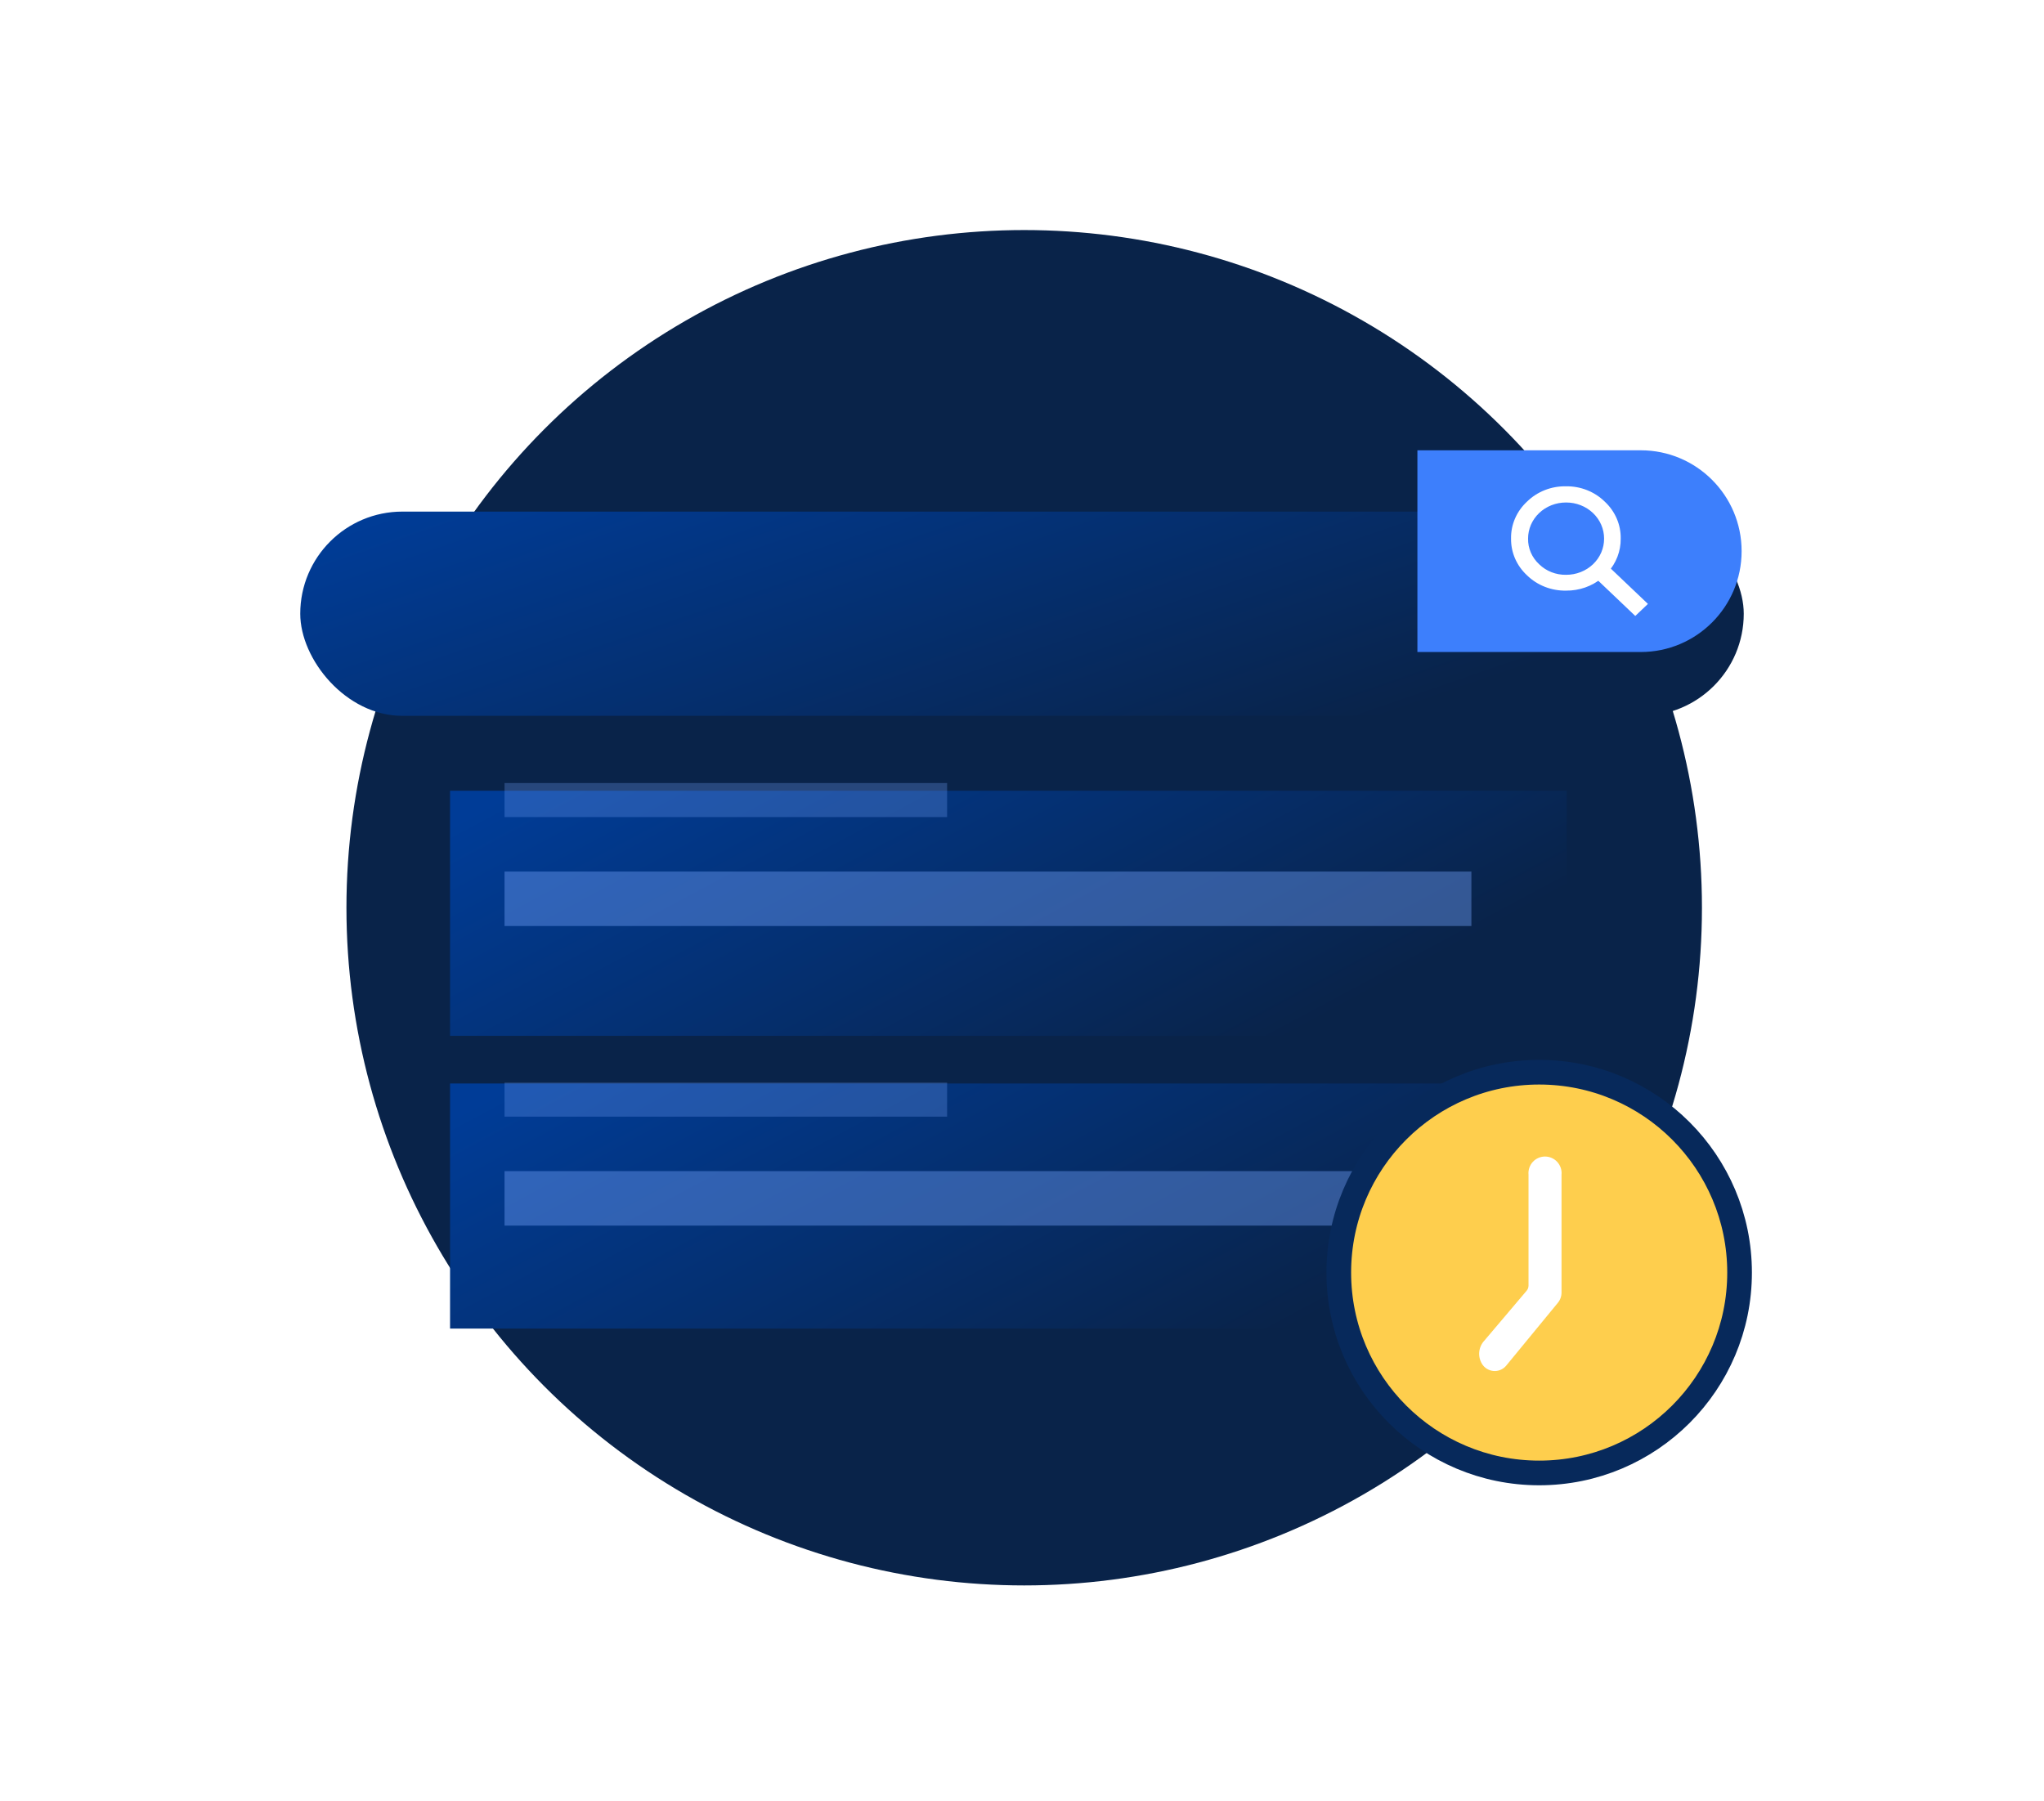
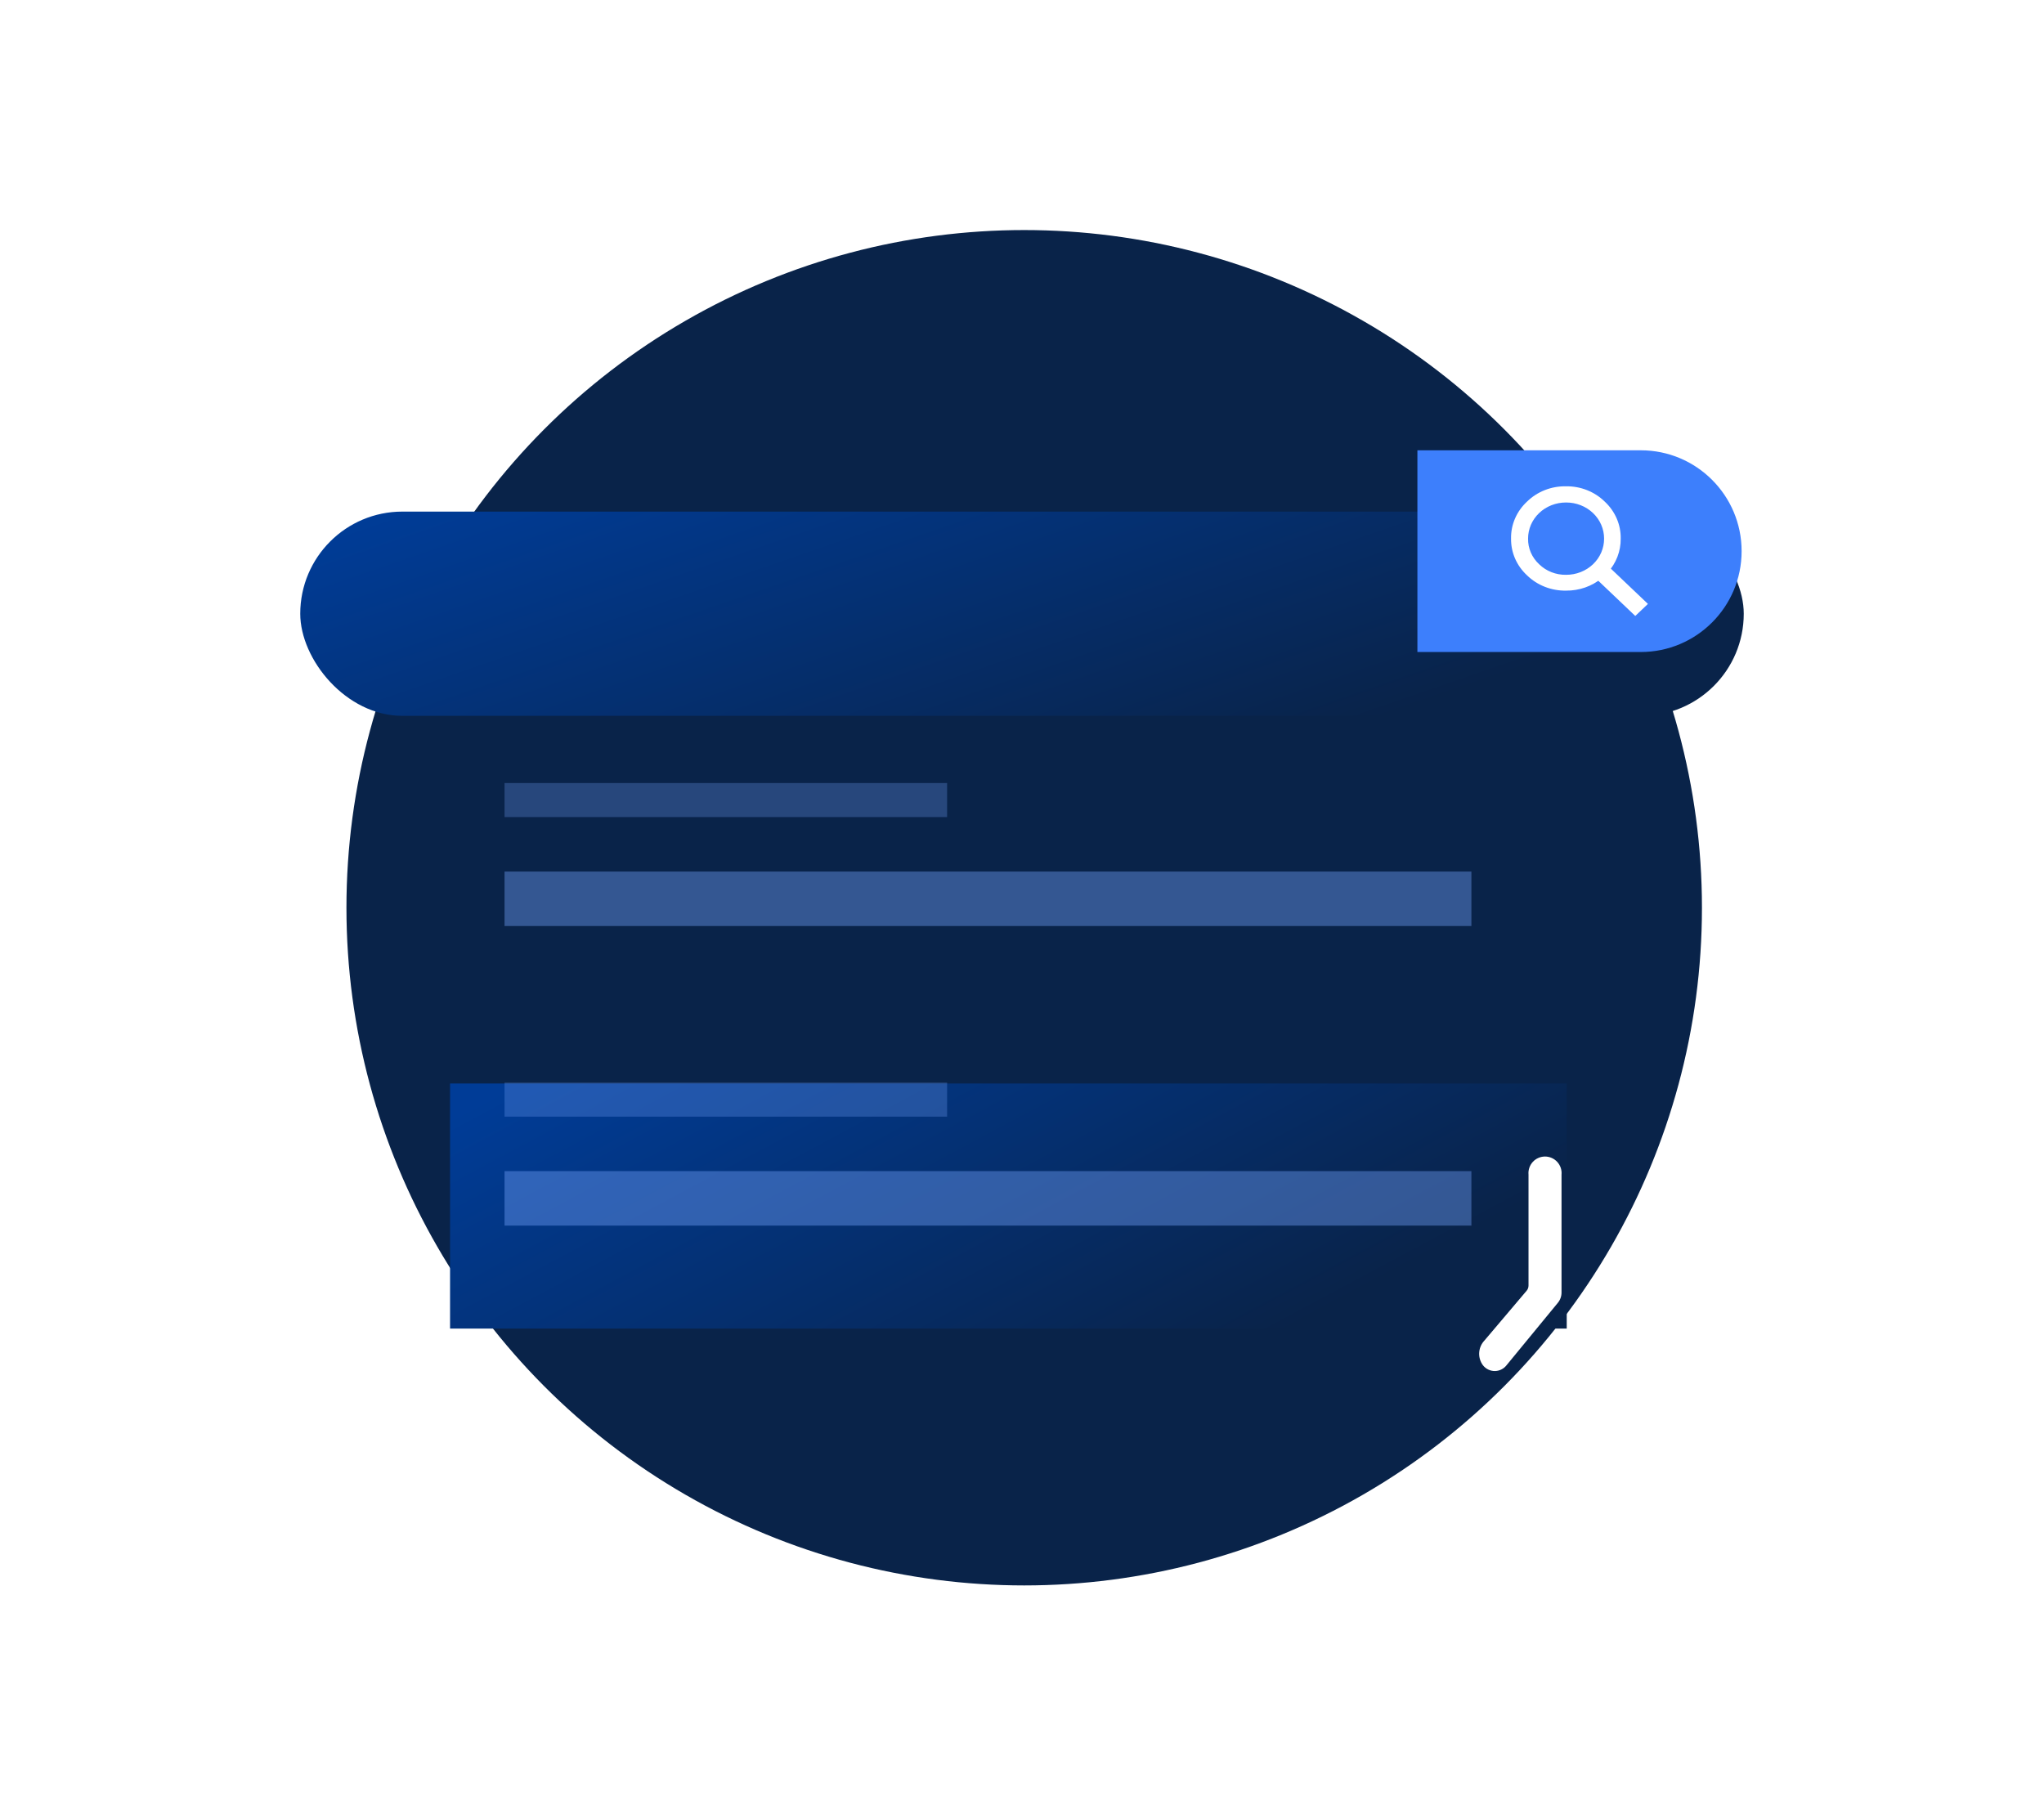
<svg xmlns="http://www.w3.org/2000/svg" width="177" height="156" viewBox="0 0 177 156" fill="none">
  <circle cx="88.69" cy="78.613" r="58.69" fill="#092349" />
  <g filter="url(#filter0_bd_2106_16939)">
-     <rect x="38.973" y="63.097" width="96.698" height="21.226" fill="url(#paint0_linear_2106_16939)" />
-   </g>
+     </g>
  <g filter="url(#filter1_bd_2106_16939)">
    <rect x="38.973" y="88.45" width="96.698" height="21.226" fill="url(#paint1_linear_2106_16939)" />
  </g>
  <g filter="url(#filter2_bd_2106_16939)">
    <rect x="26" y="38.923" width="125" height="17.689" rx="8.844" fill="url(#paint2_linear_2106_16939)" />
  </g>
  <path d="M122.74 38.997H142.081C146.904 38.997 150.815 42.908 150.815 47.732C150.815 52.556 146.904 56.466 142.081 56.466H122.74V38.997Z" fill="#3D7FFC" />
  <path d="M139.07 48.844L142.703 52.301L141.607 53.344L137.974 49.887L138.659 49.545L138.7 50.074C137.844 50.779 136.747 51.161 135.615 51.15C134.987 51.161 134.363 51.05 133.782 50.822C133.201 50.595 132.675 50.257 132.236 49.829C131.788 49.414 131.434 48.917 131.195 48.367C130.957 47.817 130.84 47.227 130.85 46.632C130.84 46.037 130.958 45.447 131.197 44.897C131.435 44.347 131.79 43.85 132.238 43.436C132.674 43.009 133.196 42.672 133.774 42.444C134.352 42.217 134.972 42.105 135.598 42.115C136.223 42.105 136.843 42.217 137.421 42.444C137.999 42.672 138.521 43.009 138.957 43.436C139.407 43.853 139.762 44.353 140.001 44.907C140.239 45.459 140.356 46.053 140.345 46.651C140.357 47.728 139.955 48.772 139.214 49.586L138.906 49.211L139.07 48.844ZM133.284 48.867C133.586 49.162 133.949 49.396 134.35 49.553C134.751 49.71 135.181 49.788 135.615 49.78C136.048 49.782 136.476 49.702 136.876 49.545C137.276 49.388 137.64 49.158 137.946 48.867C138.252 48.576 138.494 48.23 138.659 47.849C138.823 47.469 138.907 47.061 138.906 46.649C138.908 46.237 138.824 45.829 138.659 45.449C138.494 45.068 138.252 44.722 137.946 44.431C137.64 44.14 137.277 43.909 136.876 43.752C136.476 43.596 136.048 43.516 135.615 43.518C135.182 43.516 134.753 43.596 134.353 43.752C133.953 43.909 133.589 44.139 133.283 44.431C132.977 44.722 132.735 45.068 132.57 45.449C132.406 45.829 132.322 46.237 132.324 46.649C132.316 47.062 132.397 47.471 132.562 47.852C132.727 48.234 132.973 48.579 133.284 48.867Z" fill="white" />
  <path opacity="0.7" fill-rule="evenodd" clip-rule="evenodd" d="M43.69 67.814H82.015V70.762H43.69V67.814Z" fill="#76A5FF" fill-opacity="0.4" />
  <path opacity="0.7" fill-rule="evenodd" clip-rule="evenodd" d="M43.69 93.757H82.015V96.705H43.69V93.757Z" fill="#76A5FF" fill-opacity="0.4" />
  <path fill-rule="evenodd" clip-rule="evenodd" d="M43.69 75.48H127.416V80.197H43.69V75.48Z" fill="#76A5FF" fill-opacity="0.4" />
  <path fill-rule="evenodd" clip-rule="evenodd" d="M43.69 101.423H127.416V106.14H43.69V101.423Z" fill="#76A5FF" fill-opacity="0.4" />
-   <circle cx="133.285" cy="110.209" r="17.353" fill="#FECE4D" stroke="#07295B" stroke-width="2.136" />
  <path d="M135.22 101.731V111.934C135.222 112.266 135.106 112.588 134.891 112.841L130.404 118.3C130.27 118.451 130.102 118.569 129.914 118.644C129.726 118.719 129.523 118.749 129.321 118.731C129.119 118.712 128.925 118.647 128.753 118.54C128.581 118.433 128.437 118.287 128.332 118.114C128.141 117.8 128.058 117.432 128.097 117.067C128.136 116.701 128.294 116.359 128.546 116.092L132.19 111.791C132.303 111.662 132.364 111.497 132.362 111.326V101.731C132.343 101.532 132.366 101.331 132.429 101.141C132.492 100.951 132.594 100.777 132.729 100.629C132.863 100.481 133.027 100.363 133.21 100.282C133.393 100.201 133.591 100.159 133.791 100.159C133.991 100.159 134.188 100.201 134.371 100.282C134.554 100.363 134.718 100.481 134.853 100.629C134.987 100.777 135.089 100.951 135.153 101.141C135.216 101.331 135.239 101.532 135.22 101.731Z" fill="white" />
  <defs>
    <filter id="filter0_bd_2106_16939" x="1.492" y="25.616" width="171.66" height="96.189" filterUnits="userSpaceOnUse" color-interpolation-filters="sRGB">
      <feFlood flood-opacity="0" result="BackgroundImageFix" />
      <feGaussianBlur in="BackgroundImageFix" stdDeviation="18.741" />
      <feComposite in2="SourceAlpha" operator="in" result="effect1_backgroundBlur_2106_16939" />
      <feColorMatrix in="SourceAlpha" type="matrix" values="0 0 0 0 0 0 0 0 0 0 0 0 0 0 0 0 0 0 127 0" result="hardAlpha" />
      <feMorphology radius="1.346" operator="erode" in="SourceAlpha" result="effect2_dropShadow_2106_16939" />
      <feOffset dy="5.383" />
      <feGaussianBlur stdDeviation="13.337" />
      <feComposite in2="hardAlpha" operator="out" />
      <feColorMatrix type="matrix" values="0 0 0 0 0 0 0 0 0 0 0 0 0 0 0 0 0 0 0.2 0" />
      <feBlend mode="normal" in2="effect1_backgroundBlur_2106_16939" result="effect2_dropShadow_2106_16939" />
      <feBlend mode="normal" in="SourceGraphic" in2="effect2_dropShadow_2106_16939" result="shape" />
    </filter>
    <filter id="filter1_bd_2106_16939" x="1.492" y="50.969" width="171.66" height="96.189" filterUnits="userSpaceOnUse" color-interpolation-filters="sRGB">
      <feFlood flood-opacity="0" result="BackgroundImageFix" />
      <feGaussianBlur in="BackgroundImageFix" stdDeviation="18.741" />
      <feComposite in2="SourceAlpha" operator="in" result="effect1_backgroundBlur_2106_16939" />
      <feColorMatrix in="SourceAlpha" type="matrix" values="0 0 0 0 0 0 0 0 0 0 0 0 0 0 0 0 0 0 127 0" result="hardAlpha" />
      <feMorphology radius="1.346" operator="erode" in="SourceAlpha" result="effect2_dropShadow_2106_16939" />
      <feOffset dy="5.383" />
      <feGaussianBlur stdDeviation="13.337" />
      <feComposite in2="hardAlpha" operator="out" />
      <feColorMatrix type="matrix" values="0 0 0 0 0 0 0 0 0 0 0 0 0 0 0 0 0 0 0.2 0" />
      <feBlend mode="normal" in2="effect1_backgroundBlur_2106_16939" result="effect2_dropShadow_2106_16939" />
      <feBlend mode="normal" in="SourceGraphic" in2="effect2_dropShadow_2106_16939" result="shape" />
    </filter>
    <filter id="filter2_bd_2106_16939" x="-11.481" y="1.442" width="199.962" height="92.651" filterUnits="userSpaceOnUse" color-interpolation-filters="sRGB">
      <feFlood flood-opacity="0" result="BackgroundImageFix" />
      <feGaussianBlur in="BackgroundImageFix" stdDeviation="18.741" />
      <feComposite in2="SourceAlpha" operator="in" result="effect1_backgroundBlur_2106_16939" />
      <feColorMatrix in="SourceAlpha" type="matrix" values="0 0 0 0 0 0 0 0 0 0 0 0 0 0 0 0 0 0 127 0" result="hardAlpha" />
      <feMorphology radius="1.346" operator="erode" in="SourceAlpha" result="effect2_dropShadow_2106_16939" />
      <feOffset dy="5.383" />
      <feGaussianBlur stdDeviation="13.337" />
      <feComposite in2="hardAlpha" operator="out" />
      <feColorMatrix type="matrix" values="0 0 0 0 0 0 0 0 0 0 0 0 0 0 0 0 0 0 0.2 0" />
      <feBlend mode="normal" in2="effect1_backgroundBlur_2106_16939" result="effect2_dropShadow_2106_16939" />
      <feBlend mode="normal" in="SourceGraphic" in2="effect2_dropShadow_2106_16939" result="shape" />
    </filter>
    <linearGradient id="paint0_linear_2106_16939" x1="146.933" y1="87.638" x2="113.963" y2="25.997" gradientUnits="userSpaceOnUse">
      <stop offset="0.28" stop-color="#092349" />
      <stop offset="1" stop-color="#003C97" />
    </linearGradient>
    <linearGradient id="paint1_linear_2106_16939" x1="146.933" y1="112.991" x2="113.963" y2="51.35" gradientUnits="userSpaceOnUse">
      <stop offset="0.28" stop-color="#092349" />
      <stop offset="1" stop-color="#003C97" />
    </linearGradient>
    <linearGradient id="paint2_linear_2106_16939" x1="165.558" y1="59.374" x2="145.2" y2="0.331" gradientUnits="userSpaceOnUse">
      <stop offset="0.28" stop-color="#092349" />
      <stop offset="1" stop-color="#003C97" />
    </linearGradient>
  </defs>
</svg>